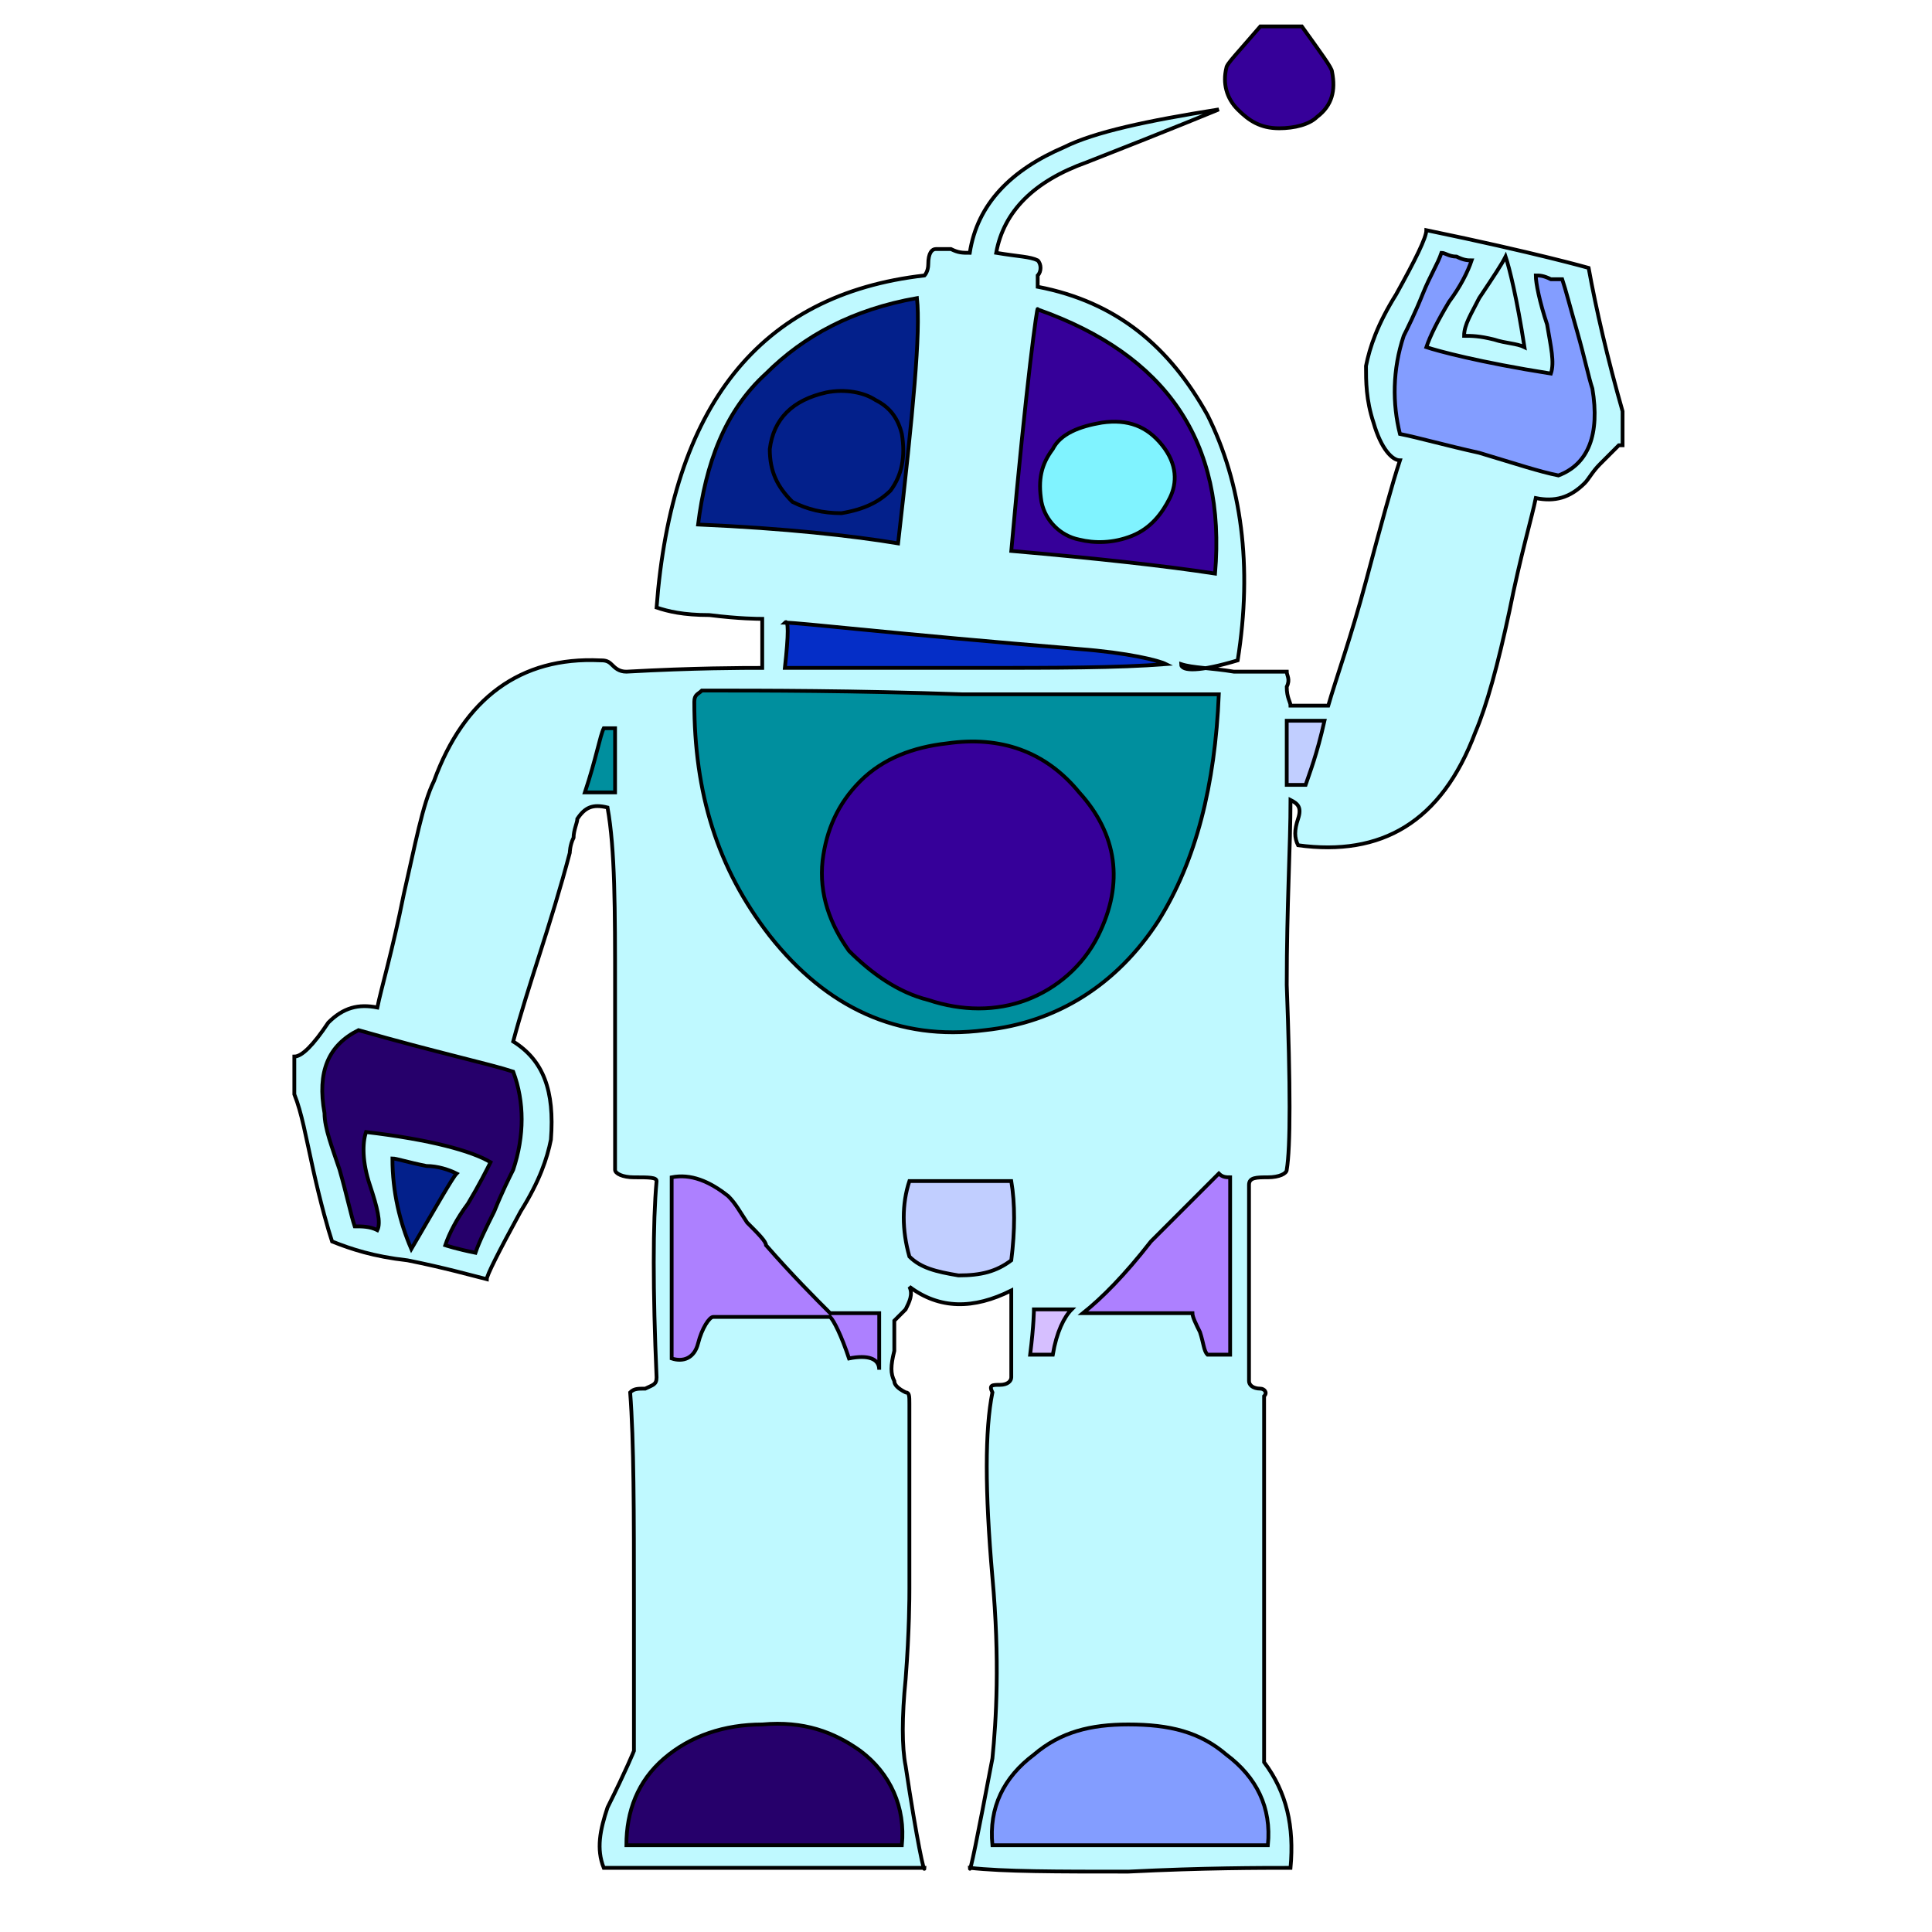
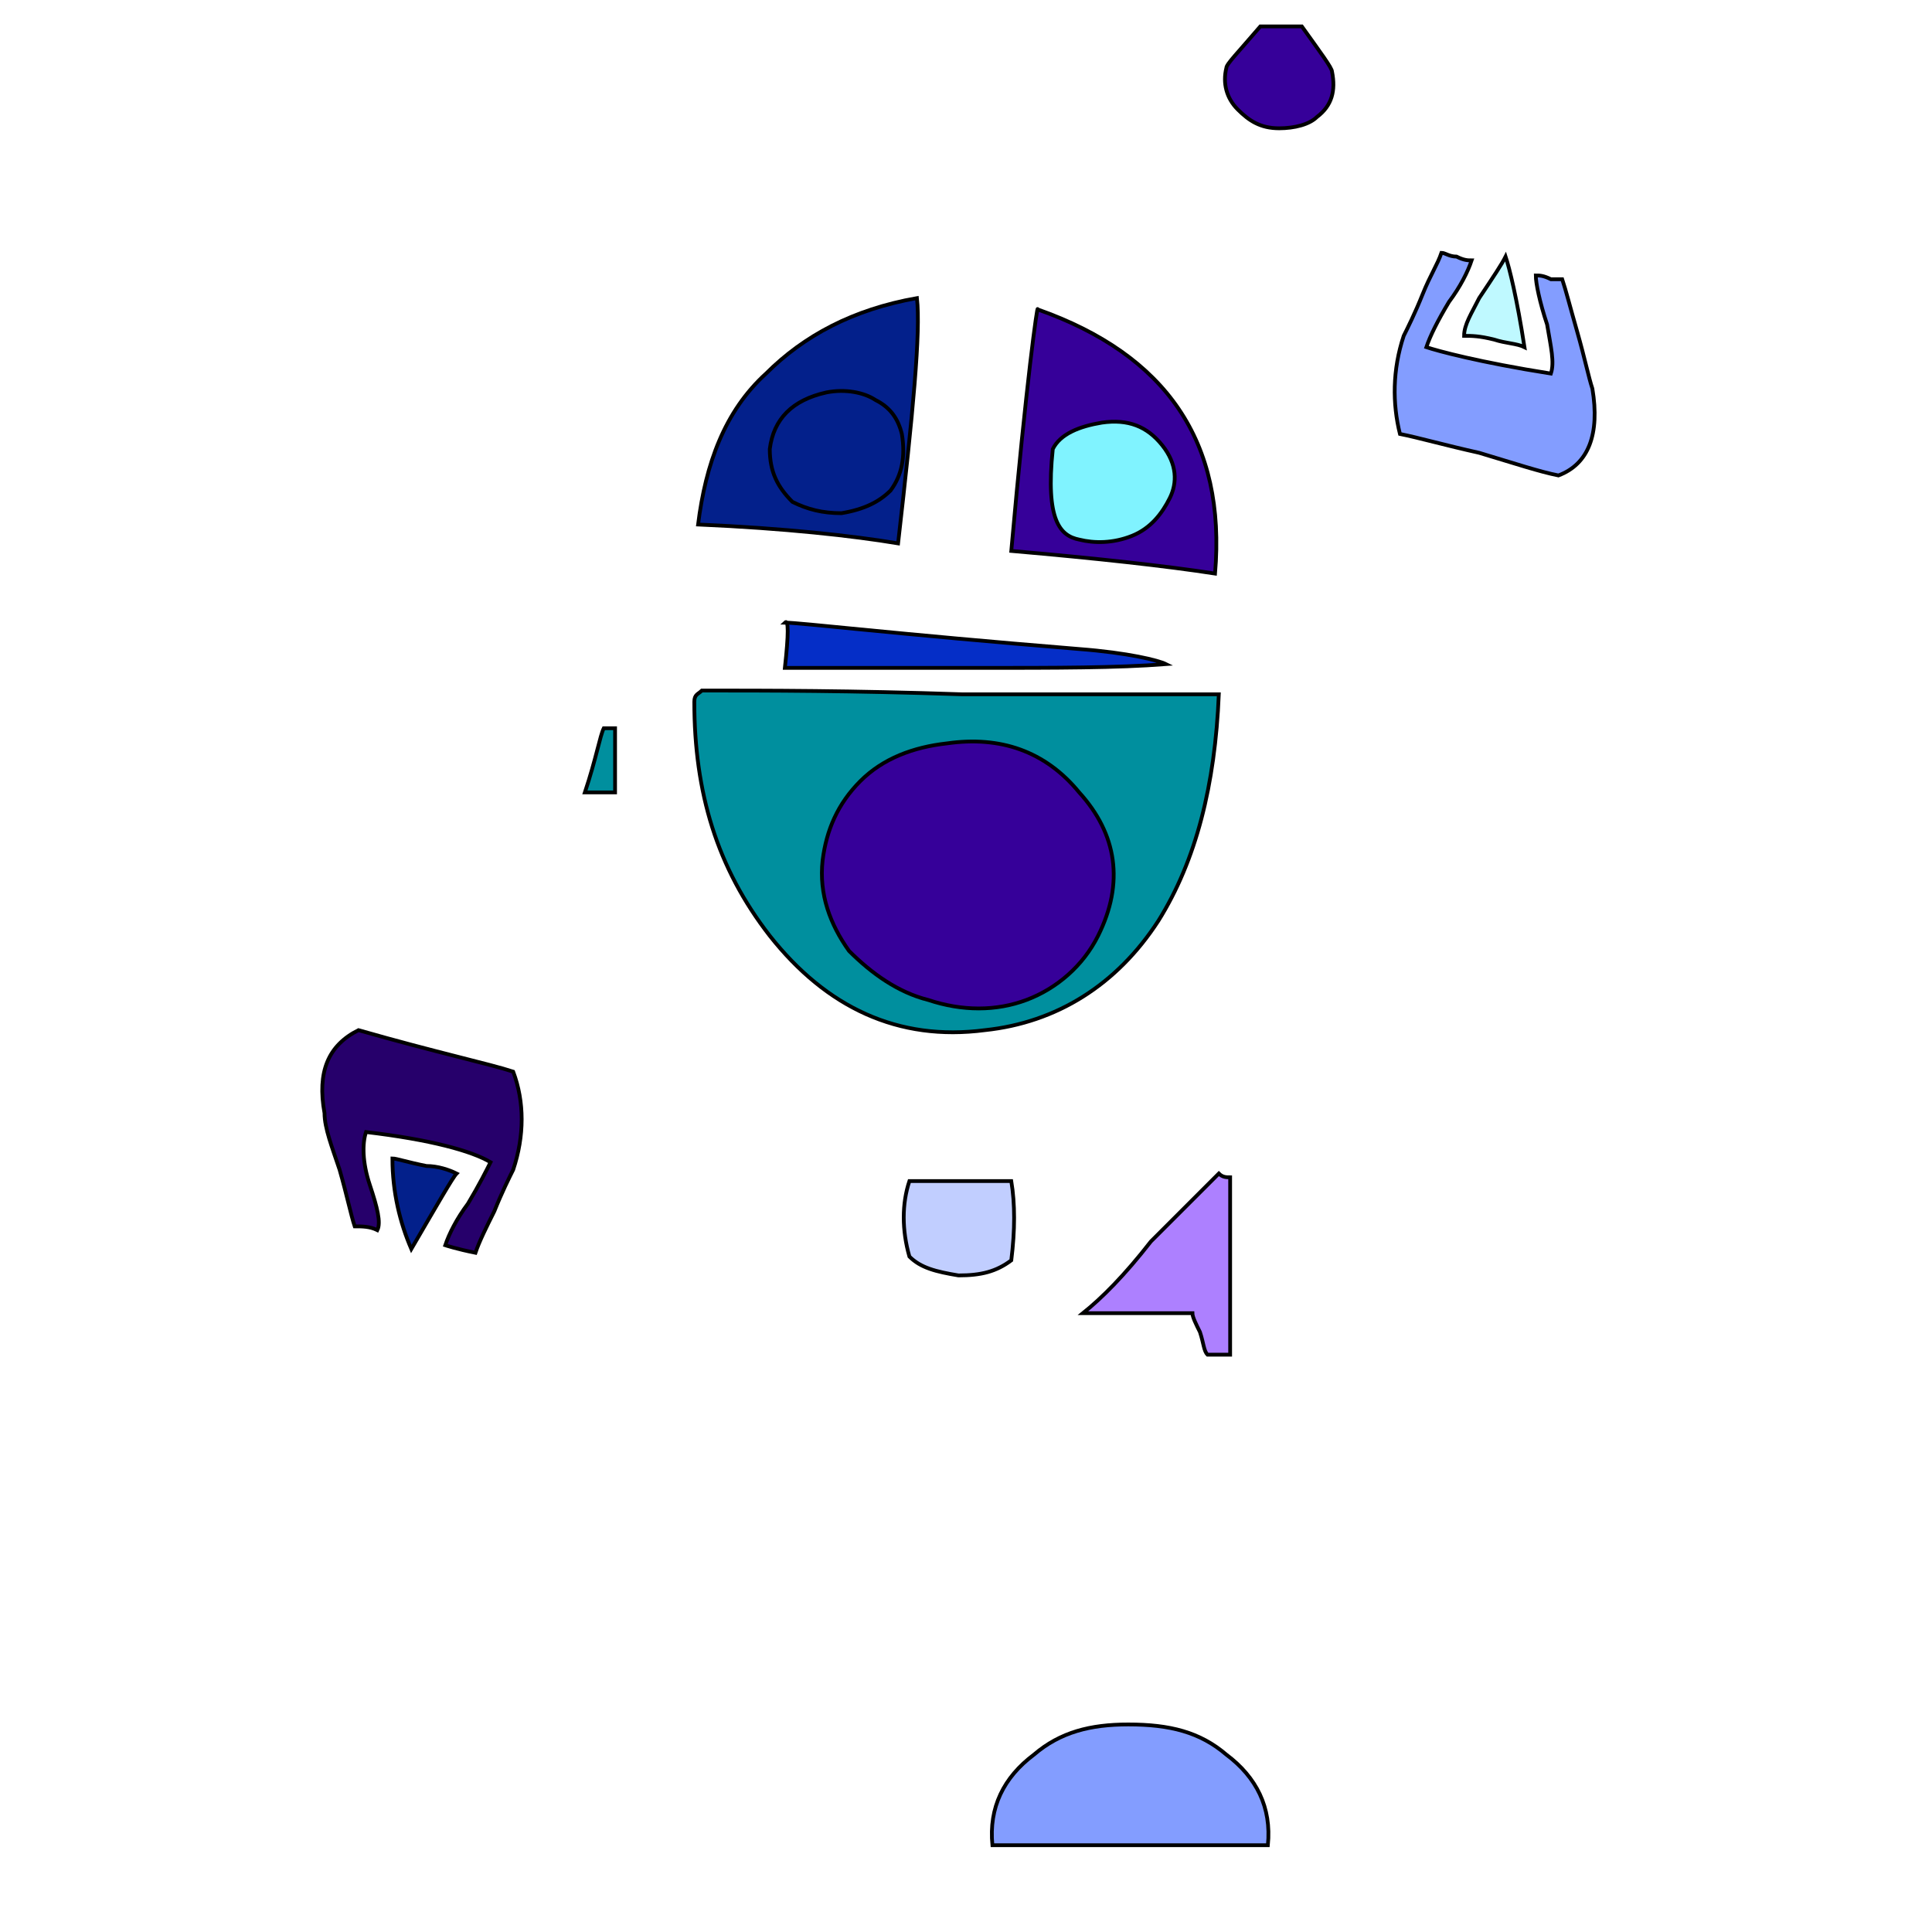
<svg xmlns="http://www.w3.org/2000/svg" id="th_rob_robot-27" width="100%" height="100%" version="1.1" preserveAspectRatio="xMidYMin slice" data-uid="rob_robot-27" data-keyword="rob_robot-27" viewBox="0 0 512 512" data-colors="[&quot;#bff9ff&quot;,&quot;#360099&quot;,&quot;#839dff&quot;,&quot;#bff9ff&quot;,&quot;#c1ceff&quot;,&quot;#839dff&quot;,&quot;#c1ceff&quot;,&quot;#d6bfff&quot;,&quot;#008f9e&quot;,&quot;#26006b&quot;,&quot;#839dff&quot;,&quot;#03208b&quot;,&quot;#052ec7&quot;,&quot;#360099&quot;,&quot;#c1ceff&quot;,&quot;#008f9e&quot;,&quot;#26006b&quot;,&quot;#03208b&quot;,&quot;#360099&quot;,&quot;#80f3ff&quot;,&quot;#03208b&quot;,&quot;#03208b&quot;]">
-   <path id="th_rob_robot-27_16" d="M378 61C378 63 375 69 370 78C365 86 363 92 362 97C362 101 362 106 364 112C366 119 369 122 371 122C369 128 366 139 362 154C358 169 354 180 352 187L342 187C342 186 341 185 341 182C342 180 341 179 341 178C339 178 334 178 327 178C321 177 316 177 313 176C313 178 318 178 328 175C332 150 329 128 320 110C310 92 296 80 275 76C275 75 275 74 275 73C276 72 276 70 275 69C273 68 270 68 264 67C266 56 274 48 288 43C311 34 323 29 323 29C304 32 290 35 282 39C268 45 259 54 257 67C255 67 254 67 252 66C250 66 249 66 248 66C247 66 246 67 246 70C246 72 245 73 245 73C201 78 178 108 174 161C177 162 181 163 188 163C196 164 201 164 202 164L202 177C197 177 184 177 166 178C164 178 163 177 162 176C161 175 160 175 159 175C138 174 123 185 115 207C112 213 110 224 107 237C104 252 101 262 100 267C95 266 91 267 87 271C83 277 80 280 78 280L78 290C80 295 81 301 83 310C85 319 87 326 88 329C93 331 99 333 108 334C118 336 125 338 129 339C129 338 132 332 138 321C143 313 145 307 146 302C147 289 144 281 136 276C140 261 146 245 151 226C151 226 151 224 152 222C152 220 153 218 153 217C155 214 157 213 161 214C163 225 163 241 163 262C163 289 163 305 163 310C163 311 165 312 168 312C172 312 174 312 174 313C173 324 173 342 174 365C174 367 173 367 171 368C169 368 168 368 167 369C168 382 168 401 168 425L168 464C168 464 166 469 161 479C159 485 158 490 160 495C169 495 183 495 202 495L245 495C245 497 243 488 240 468C239 463 239 455 240 445C241 432 241 423 241 421L241 372C241 370 241 369 240 369C238 368 237 367 237 366C236 364 236 362 237 358C237 354 237 351 237 350C237 350 238 349 240 347C241 345 242 343 241 341C249 347 258 347 268 342L268 365C268 366 267 367 265 367C263 367 262 367 263 369C261 379 261 395 263 418C265 440 264 456 263 466C259 487 257 497 257 495C266 496 280 496 299 496C319 495 334 495 342 495C343 484 341 475 335 467L335 370C336 369 335 368 334 368C332 368 331 367 331 366L331 314C331 312 333 312 336 312C339 312 341 311 341 310C342 304 342 288 341 261C341 240 342 224 342 212C344 213 345 214 344 217C343 220 343 222 344 224C366 227 382 218 391 194C394 187 397 176 400 162C403 147 406 137 407 132C412 133 416 132 420 128C421 127 422 125 424 123C426 121 428 119 429 118L430 118L430 109C426 95 423 82 421 71C421 71 407 67 378 61Z " fill-rule="evenodd" fill="#bff9ff" stroke-width="1" stroke="#000000" />
  <path id="th_rob_robot-27_20" d="M345 7L334 7C328 14 325 17 325 18C324 22 325 26 328 29C331 32 334 34 339 34C343 34 347 33 349 31C353 28 354 24 353 19C353 18 350 14 345 7Z " fill-rule="evenodd" fill="#360099" stroke-width="1" stroke="#000000" />
  <path id="th_rob_robot-27_0" d="M392 120C383 118 376 116 371 115C369 107 369 98 372 89C373 87 375 83 377 78C379 73 381 70 382 67C383 67 384 68 386 68C388 69 389 69 390 69C389 72 387 76 384 80C381 85 379 89 378 92C381 93 392 96 411 99C412 96 411 92 410 86C408 80 407 75 407 73C408 73 409 73 411 74C412 74 413 74 414 74C415 77 416 81 418 88C420 95 421 100 422 103C424 115 421 123 413 126C408 125 402 123 392 120Z " fill-rule="evenodd" fill="#839dff" stroke-width="1" stroke="#000000" />
  <path id="th_rob_robot-27_1" d="M396 90C392 89 390 89 388 89C388 86 390 83 392 79C396 73 398 70 399 68C400 71 402 79 404 92C402 91 399 91 396 90Z " fill-rule="evenodd" fill="#bff9ff" stroke-width="1" stroke="#000000" />
-   <path id="th_rob_robot-27_2" d="M341 208L341 191L351 191C349 200 347 205 346 208Z " fill-rule="evenodd" fill="#c1ceff" stroke-width="1" stroke="#000000" />
  <path id="th_rob_robot-27_3" d="M263 489C262 479 266 471 274 465C281 459 289 457 299 457C310 457 318 459 325 465C333 471 337 479 336 489Z " fill-rule="evenodd" fill="#839dff" stroke-width="1" stroke="#000000" />
  <path id="th_rob_robot-27_4" d="M254 338C248 337 244 336 241 333C239 326 239 319 241 313C243 313 247 313 253 313C260 313 265 313 268 313C269 319 269 326 268 334C264 337 260 338 254 338Z " fill-rule="evenodd" fill="#c1ceff" stroke-width="1" stroke="#000000" />
-   <path id="th_rob_robot-27_5" d="M284 347C282 349 280 353 279 359L273 359C274 351 274 347 274 347Z " fill-rule="evenodd" fill="#d6bfff" stroke-width="1" stroke="#000000" />
  <path id="th_rob_robot-27_6" d="M186 183C203 183 226 183 255 184C286 184 309 184 323 184C322 208 317 228 307 244C296 261 280 271 261 273C238 276 219 267 204 248C190 230 184 210 184 186C184 184 185 184 186 183Z " fill-rule="evenodd" fill="#008f9e" stroke-width="1" stroke="#000000" />
-   <path id="th_rob_robot-27_7" d="M166 489C166 480 169 472 176 466C183 460 192 457 202 457C213 456 221 459 228 464C236 470 240 479 239 489Z " fill-rule="evenodd" fill="#26006b" stroke-width="1" stroke="#000000" />
-   <path id="th_rob_robot-27_8" d="M178 312C183 311 188 313 193 317C195 319 196 321 198 324C201 327 203 329 203 330C210 338 216 344 220 348L233 348L233 363C233 360 230 359 225 360C223 354 221 350 220 349L189 349C188 349 186 352 185 356C184 360 181 361 178 360Z " fill-rule="evenodd" fill="#ad80ff" stroke-width="1" stroke="#000000" />
  <path id="th_rob_robot-27_9" d="M203 99C213 89 226 82 243 79C244 88 242 109 238 144C226 142 208 140 185 139C187 123 192 109 203 99Z " fill-rule="evenodd" fill="#03208b" stroke-width="1" stroke="#000000" />
  <path id="th_rob_robot-27_10" d="M309 176C296 177 280 177 259 177C231 177 214 177 208 177C209 168 209 164 208 165C212 165 237 168 286 172C299 173 307 175 309 176Z " fill-rule="evenodd" fill="#052ec7" stroke-width="1" stroke="#000000" />
  <path id="th_rob_robot-27_11" d="M322 152C309 150 291 148 268 146C272 101 275 80 275 82C309 94 325 117 322 152Z " fill-rule="evenodd" fill="#360099" stroke-width="1" stroke="#000000" />
  <path id="th_rob_robot-27_12" d="M326 359L320 359C319 358 319 356 318 353C317 351 316 349 316 348L287 348C292 344 298 338 305 329C313 321 319 315 323 311C324 312 325 312 326 312C326 328 326 343 326 359Z " fill-rule="evenodd" fill="#ad80ff" stroke-width="1" stroke="#000000" />
  <path id="th_rob_robot-27_13" d="M163 210L155 210C158 201 159 195 160 193L163 193Z " fill-rule="evenodd" fill="#008f9e" stroke-width="1" stroke="#000000" />
  <path id="th_rob_robot-27_14" d="M136 310C135 312 133 316 131 321C129 325 127 329 126 332C121 331 118 330 118 330C119 327 121 323 124 319C127 314 129 310 130 308C125 305 114 302 97 300C96 303 96 308 98 314C100 320 101 324 100 326C98 325 96 325 94 325C93 322 92 317 90 310C88 304 86 299 86 295C84 284 87 277 95 273C116 279 130 282 136 284C139 292 139 301 136 310Z " fill-rule="evenodd" fill="#26006b" stroke-width="1" stroke="#000000" />
  <path id="th_rob_robot-27_15" d="M113 309C116 309 119 310 121 311C120 312 116 319 109 331C106 324 104 316 104 307C105 307 108 308 113 309Z " fill-rule="evenodd" fill="#03208b" stroke-width="1" stroke="#000000" />
  <path id="th_rob_robot-27_17" d="M286 210C277 199 265 195 251 197C242 198 234 201 228 207C222 213 219 220 218 228C217 237 220 245 225 252C231 258 238 263 246 265C255 268 264 268 272 265C280 262 287 256 291 248C298 234 296 221 286 210Z " fill-rule="evenodd" fill="#360099" stroke-width="1" stroke="#000000" />
-   <path id="th_rob_robot-27_18" d="M279 119C276 123 275 127 276 133C277 138 281 142 286 143C290 144 295 144 300 142C305 140 308 136 310 132C312 128 312 123 308 118C304 113 299 111 292 112C286 113 281 115 279 119Z " fill-rule="evenodd" fill="#80f3ff" stroke-width="1" stroke="#000000" />
+   <path id="th_rob_robot-27_18" d="M279 119C277 138 281 142 286 143C290 144 295 144 300 142C305 140 308 136 310 132C312 128 312 123 308 118C304 113 299 111 292 112C286 113 281 115 279 119Z " fill-rule="evenodd" fill="#80f3ff" stroke-width="1" stroke="#000000" />
  <path id="th_rob_robot-27_19" d="M232 106C229 104 224 103 219 104C210 106 205 111 204 119C204 125 206 129 210 133C214 135 218 136 223 136C229 135 233 133 236 130C239 126 240 121 239 115C238 111 236 108 232 106Z " fill-rule="evenodd" fill="#03208b" stroke-width="1" stroke="#000000" />
  <defs id="SvgjsDefs1667" fill="#03208b" />
</svg>